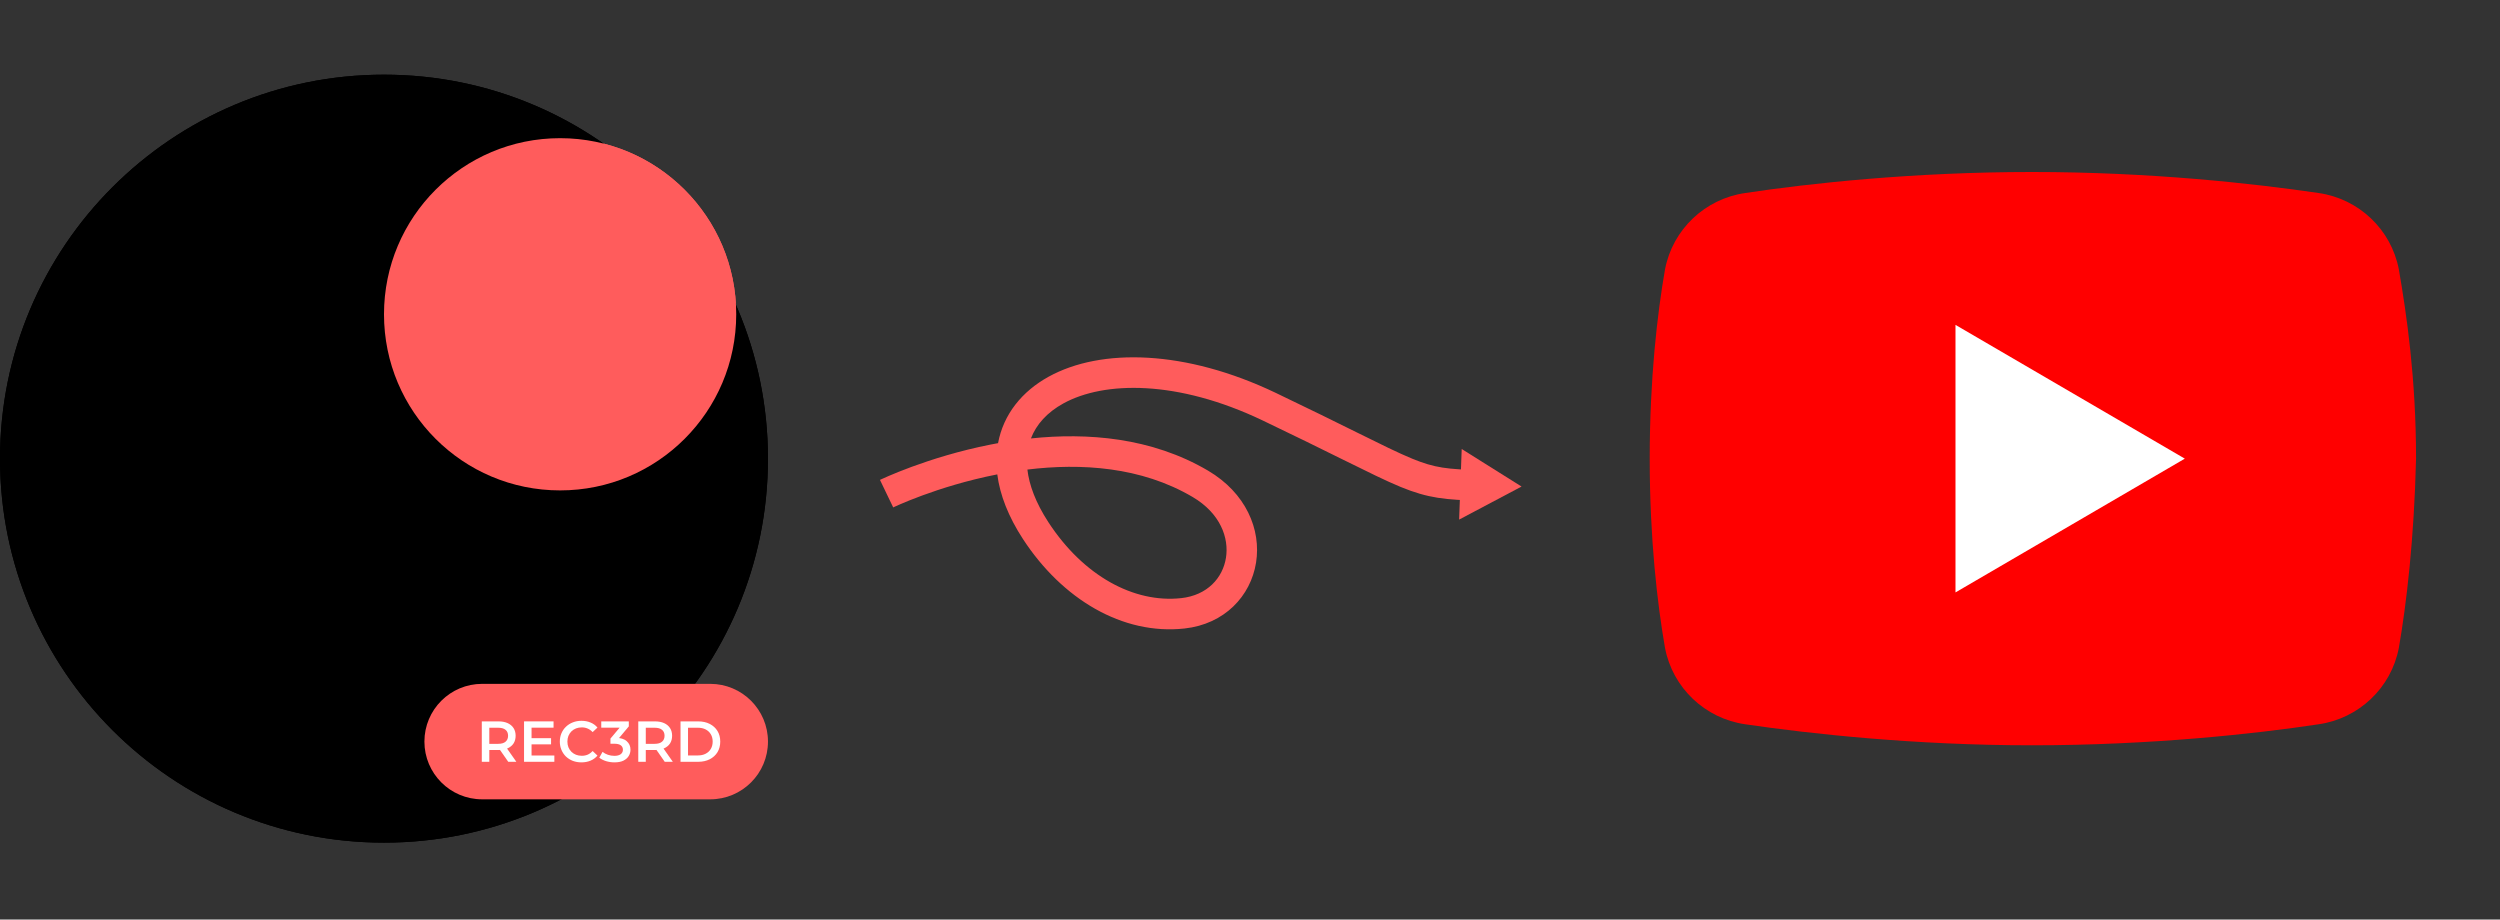
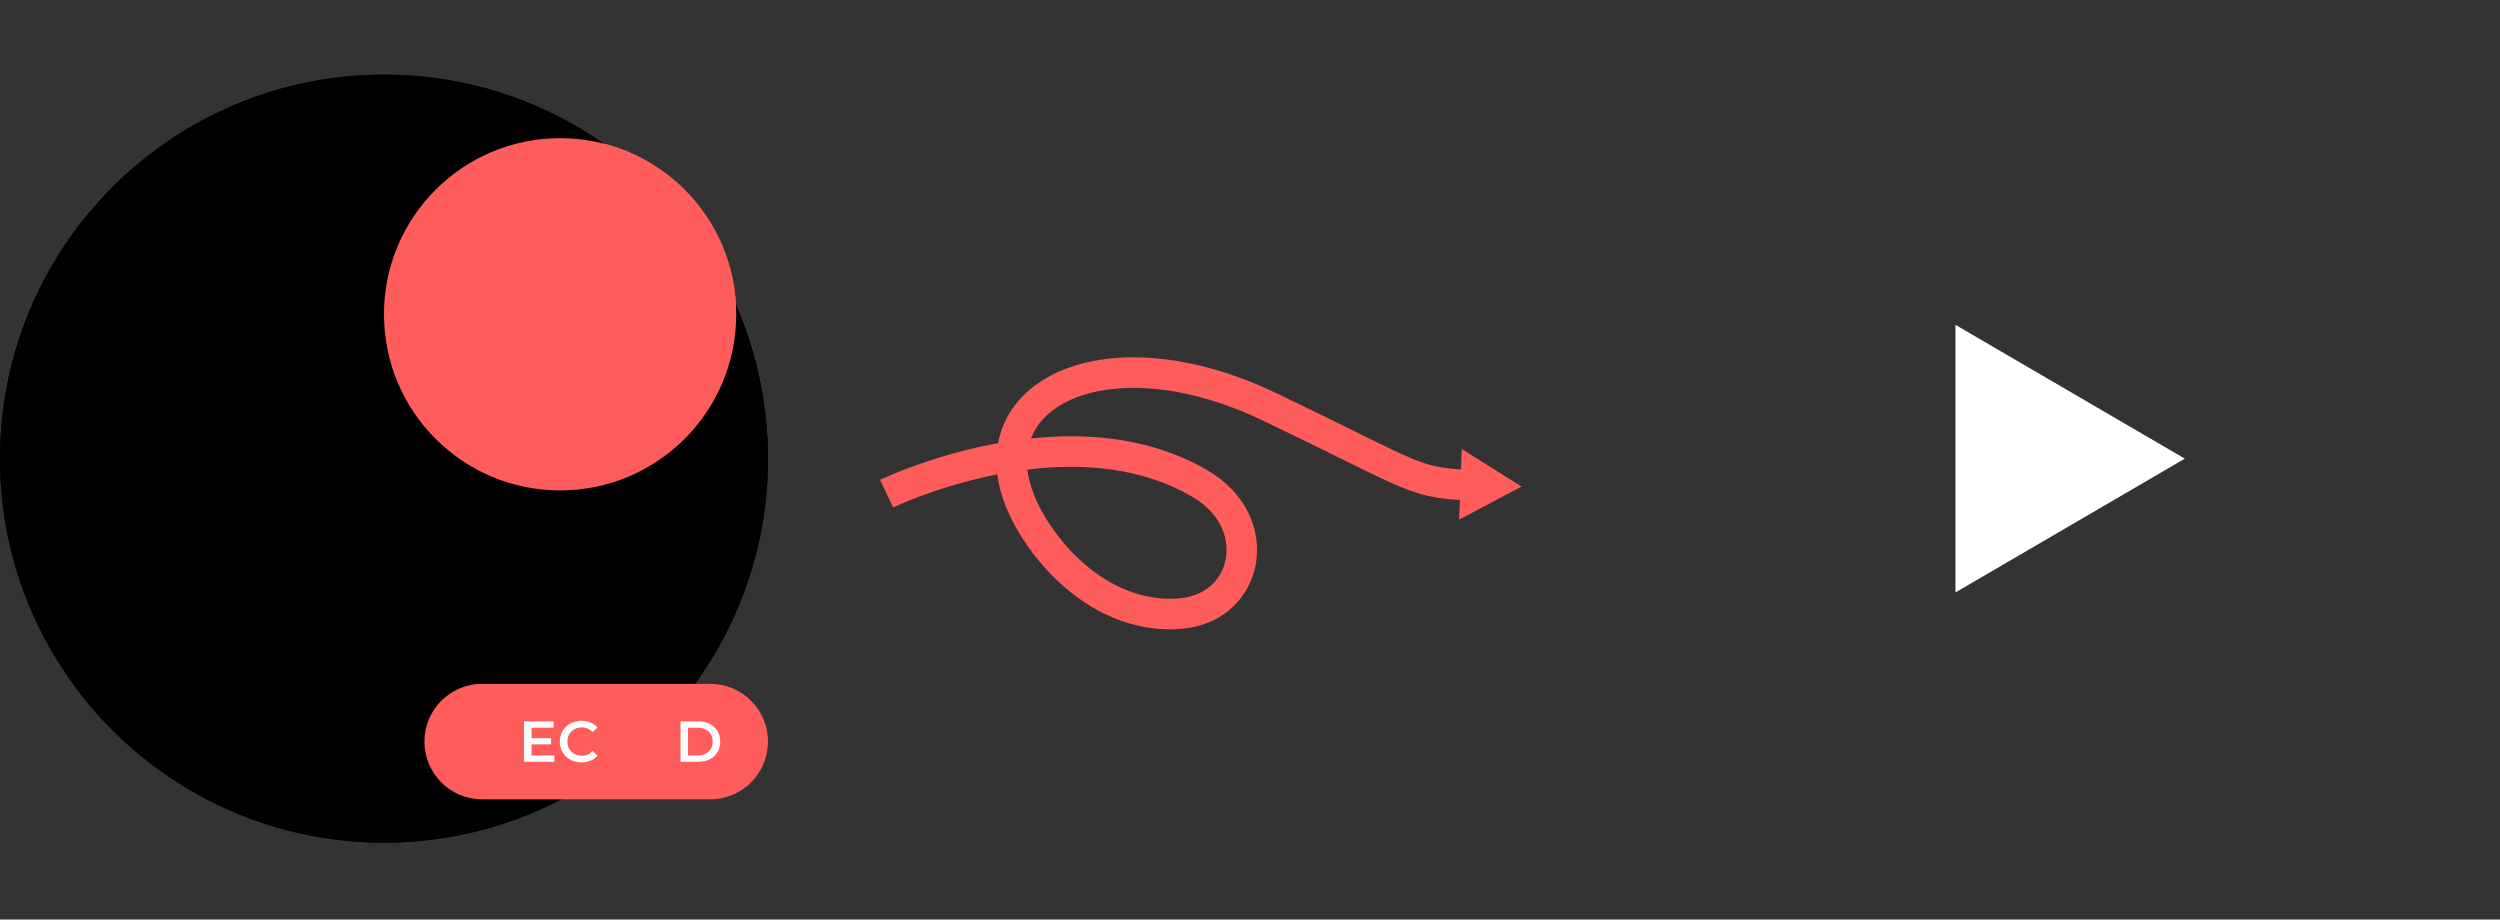
<svg xmlns="http://www.w3.org/2000/svg" width="174" height="64" viewBox="0 0 174 64" fill="none">
  <rect x="0" y="0" width="174" height="64" fill="#333333" stroke="none" />
-   <path d="M166.96 45.09C166.428 47.883 164.166 50.011 161.373 50.41C156.984 51.075 149.669 51.873 141.422 51.873C133.308 51.873 125.993 51.075 121.471 50.41C118.678 50.011 116.416 47.883 115.884 45.09C115.352 42.031 114.82 37.508 114.82 31.922C114.82 26.336 115.352 21.813 115.884 18.754C116.416 15.961 118.678 13.833 121.471 13.434C125.86 12.769 133.175 11.971 141.422 11.971C149.669 11.971 156.851 12.769 161.373 13.434C164.166 13.833 166.428 15.961 166.96 18.754C167.492 21.813 168.157 26.336 168.157 31.922C168.024 37.508 167.492 42.031 166.96 45.09Z" fill="#FF0000" />
  <path d="M136.102 41.233V22.611L152.063 31.922L136.102 41.233Z" fill="white" />
  <path d="M53.451 31.922C53.451 46.682 41.486 58.648 26.725 58.648C11.965 58.648 0 46.682 0 31.922C0 17.162 11.965 5.197 26.725 5.197C41.486 5.197 53.451 17.162 53.451 31.922Z" fill="black" />
  <path d="M51.241 21.875C51.241 28.645 45.753 34.132 38.983 34.132C32.214 34.132 26.726 28.645 26.726 21.875C26.726 15.105 32.214 9.617 38.983 9.617C45.753 9.617 51.241 15.105 51.241 21.875Z" fill="#FF5C5C" />
  <path d="M53.451 31.922C53.451 46.682 41.486 58.648 26.725 58.648C11.965 58.648 0 46.682 0 31.922C0 17.162 11.965 5.197 26.725 5.197C41.486 5.197 53.451 17.162 53.451 31.922Z" fill="black" />
  <path d="M51.241 21.875C51.241 28.645 45.753 34.132 38.983 34.132C32.214 34.132 26.726 28.645 26.726 21.875C26.726 15.105 32.214 9.617 38.983 9.617C45.753 9.617 51.241 15.105 51.241 21.875Z" fill="#FF5C5C" />
  <path d="M29.539 51.614C29.539 49.395 31.338 47.596 33.557 47.596H49.432C51.651 47.596 53.451 49.395 53.451 51.614C53.451 53.834 51.651 55.633 49.432 55.633H33.557C31.338 55.633 29.539 53.834 29.539 51.614Z" fill="#FF5C5C" />
  <path d="M47.364 53.021V50.208H48.593C48.899 50.208 49.167 50.267 49.397 50.385C49.628 50.503 49.807 50.666 49.936 50.875C50.064 51.084 50.129 51.33 50.129 51.614C50.129 51.896 50.064 52.142 49.936 52.354C49.807 52.563 49.628 52.726 49.397 52.844C49.167 52.962 48.899 53.021 48.593 53.021H47.364ZM47.886 52.579H48.569C48.781 52.579 48.963 52.539 49.116 52.458C49.271 52.378 49.391 52.266 49.474 52.121C49.559 51.976 49.602 51.807 49.602 51.614C49.602 51.419 49.559 51.25 49.474 51.108C49.391 50.963 49.271 50.851 49.116 50.77C48.963 50.69 48.781 50.65 48.569 50.65H47.886V52.579Z" fill="white" />
-   <path d="M44.424 53.021V50.208H45.582C45.831 50.208 46.044 50.248 46.221 50.328C46.4 50.409 46.538 50.524 46.635 50.674C46.731 50.824 46.779 51.002 46.779 51.209C46.779 51.415 46.731 51.593 46.635 51.743C46.538 51.89 46.4 52.004 46.221 52.085C46.044 52.162 45.831 52.201 45.582 52.201H44.714L44.947 51.964V53.021H44.424ZM46.265 53.021L45.554 52H46.112L46.828 53.021H46.265ZM44.947 52.02L44.714 51.771H45.558C45.788 51.771 45.961 51.722 46.076 51.623C46.194 51.523 46.253 51.385 46.253 51.209C46.253 51.029 46.194 50.891 46.076 50.795C45.961 50.698 45.788 50.65 45.558 50.65H44.714L44.947 50.393V52.02Z" fill="white" />
-   <path d="M42.768 53.061C42.57 53.061 42.376 53.033 42.186 52.977C41.998 52.918 41.84 52.837 41.711 52.736L41.937 52.33C42.038 52.413 42.161 52.48 42.306 52.531C42.451 52.582 42.602 52.607 42.76 52.607C42.948 52.607 43.094 52.57 43.198 52.495C43.303 52.417 43.355 52.312 43.355 52.181C43.355 52.053 43.307 51.951 43.211 51.876C43.114 51.801 42.959 51.763 42.744 51.763H42.487V51.406L43.291 50.449L43.359 50.646H41.848V50.208H43.765V50.557L42.961 51.514L42.688 51.353H42.845C43.19 51.353 43.449 51.431 43.62 51.586C43.794 51.739 43.882 51.936 43.882 52.177C43.882 52.335 43.841 52.481 43.761 52.615C43.681 52.749 43.557 52.858 43.391 52.941C43.228 53.021 43.02 53.061 42.768 53.061Z" fill="white" />
  <path d="M40.467 53.061C40.253 53.061 40.053 53.026 39.869 52.957C39.686 52.884 39.527 52.784 39.39 52.655C39.256 52.524 39.152 52.37 39.077 52.193C39.002 52.016 38.964 51.823 38.964 51.614C38.964 51.406 39.002 51.213 39.077 51.036C39.152 50.859 39.258 50.706 39.394 50.578C39.531 50.446 39.69 50.346 39.873 50.276C40.055 50.204 40.254 50.168 40.471 50.168C40.702 50.168 40.912 50.208 41.102 50.288C41.293 50.366 41.453 50.483 41.585 50.638L41.247 50.955C41.145 50.846 41.031 50.764 40.906 50.71C40.779 50.654 40.643 50.626 40.495 50.626C40.348 50.626 40.213 50.65 40.09 50.698C39.969 50.746 39.863 50.815 39.772 50.903C39.684 50.992 39.614 51.096 39.563 51.217C39.515 51.337 39.491 51.47 39.491 51.614C39.491 51.759 39.515 51.892 39.563 52.012C39.614 52.133 39.684 52.237 39.772 52.326C39.863 52.414 39.969 52.483 40.09 52.531C40.213 52.579 40.348 52.603 40.495 52.603C40.643 52.603 40.779 52.576 40.906 52.523C41.031 52.466 41.145 52.382 41.247 52.27L41.585 52.591C41.453 52.744 41.293 52.86 41.102 52.941C40.912 53.021 40.7 53.061 40.467 53.061Z" fill="white" />
  <path d="M36.955 51.377H38.354V51.807H36.955V51.377ZM36.996 52.583H38.583V53.021H36.473V50.208H38.527V50.646H36.996V52.583Z" fill="white" />
-   <path d="M33.533 53.021V50.208H34.691C34.94 50.208 35.153 50.248 35.33 50.328C35.509 50.409 35.647 50.524 35.744 50.674C35.84 50.824 35.888 51.002 35.888 51.209C35.888 51.415 35.84 51.593 35.744 51.743C35.647 51.89 35.509 52.004 35.33 52.085C35.153 52.162 34.94 52.201 34.691 52.201H33.823L34.056 51.964V53.021H33.533ZM35.374 53.021L34.663 52H35.221L35.937 53.021H35.374ZM34.056 52.02L33.823 51.771H34.666C34.897 51.771 35.07 51.722 35.185 51.623C35.303 51.523 35.362 51.385 35.362 51.209C35.362 51.029 35.303 50.891 35.185 50.795C35.07 50.698 34.897 50.65 34.666 50.65H33.823L34.056 50.393V52.02Z" fill="white" />
  <path fill-rule="evenodd" clip-rule="evenodd" d="M71.195 37.512C73.929 41.705 78.132 44.214 82.441 43.744C85.227 43.44 87.047 41.488 87.42 39.167C87.793 36.847 86.707 34.304 84.079 32.756C80.13 30.431 75.646 30.106 71.753 30.515C72.13 29.532 72.886 28.699 74.005 28.082C76.845 26.515 81.947 26.429 87.875 29.261C90.155 30.35 91.931 31.229 93.357 31.934C95.21 32.85 96.472 33.474 97.482 33.89C99.417 34.685 100.603 34.792 103.072 34.85L103.122 32.724C100.746 32.668 99.865 32.572 98.287 31.923C97.331 31.53 96.172 30.956 94.41 30.084C92.995 29.383 91.189 28.489 88.787 27.341C82.514 24.344 76.642 24.201 72.982 26.22C71.137 27.238 69.843 28.824 69.464 30.844C69.296 30.874 69.129 30.906 68.965 30.938C66.743 31.376 64.823 31.988 63.457 32.49C62.773 32.742 62.226 32.967 61.848 33.13C61.658 33.212 61.511 33.278 61.409 33.325C61.358 33.348 61.319 33.366 61.291 33.379C61.277 33.386 61.267 33.391 61.259 33.395L61.25 33.399L61.247 33.401L61.246 33.401C61.245 33.401 61.245 33.401 61.706 34.359C62.167 35.316 62.167 35.316 62.167 35.316L62.167 35.316L62.172 35.314C62.176 35.312 62.184 35.308 62.194 35.303C62.215 35.293 62.248 35.278 62.291 35.258C62.379 35.218 62.512 35.158 62.685 35.083C63.033 34.933 63.544 34.723 64.188 34.486C65.477 34.012 67.288 33.436 69.374 33.024C69.386 33.022 69.398 33.019 69.411 33.017C69.593 34.45 70.187 35.966 71.195 37.512ZM71.507 32.682C75.242 32.225 79.428 32.483 83.005 34.589C84.938 35.727 85.549 37.44 85.326 38.829C85.103 40.219 84.034 41.431 82.212 41.63C78.918 41.99 75.405 40.082 72.97 36.349C72.075 34.976 71.629 33.746 71.507 32.682Z" fill="#FF5C5C" />
  <path d="M105.9 33.864L101.735 31.251L101.555 36.164L105.9 33.864Z" fill="#FF5C5C" />
</svg>